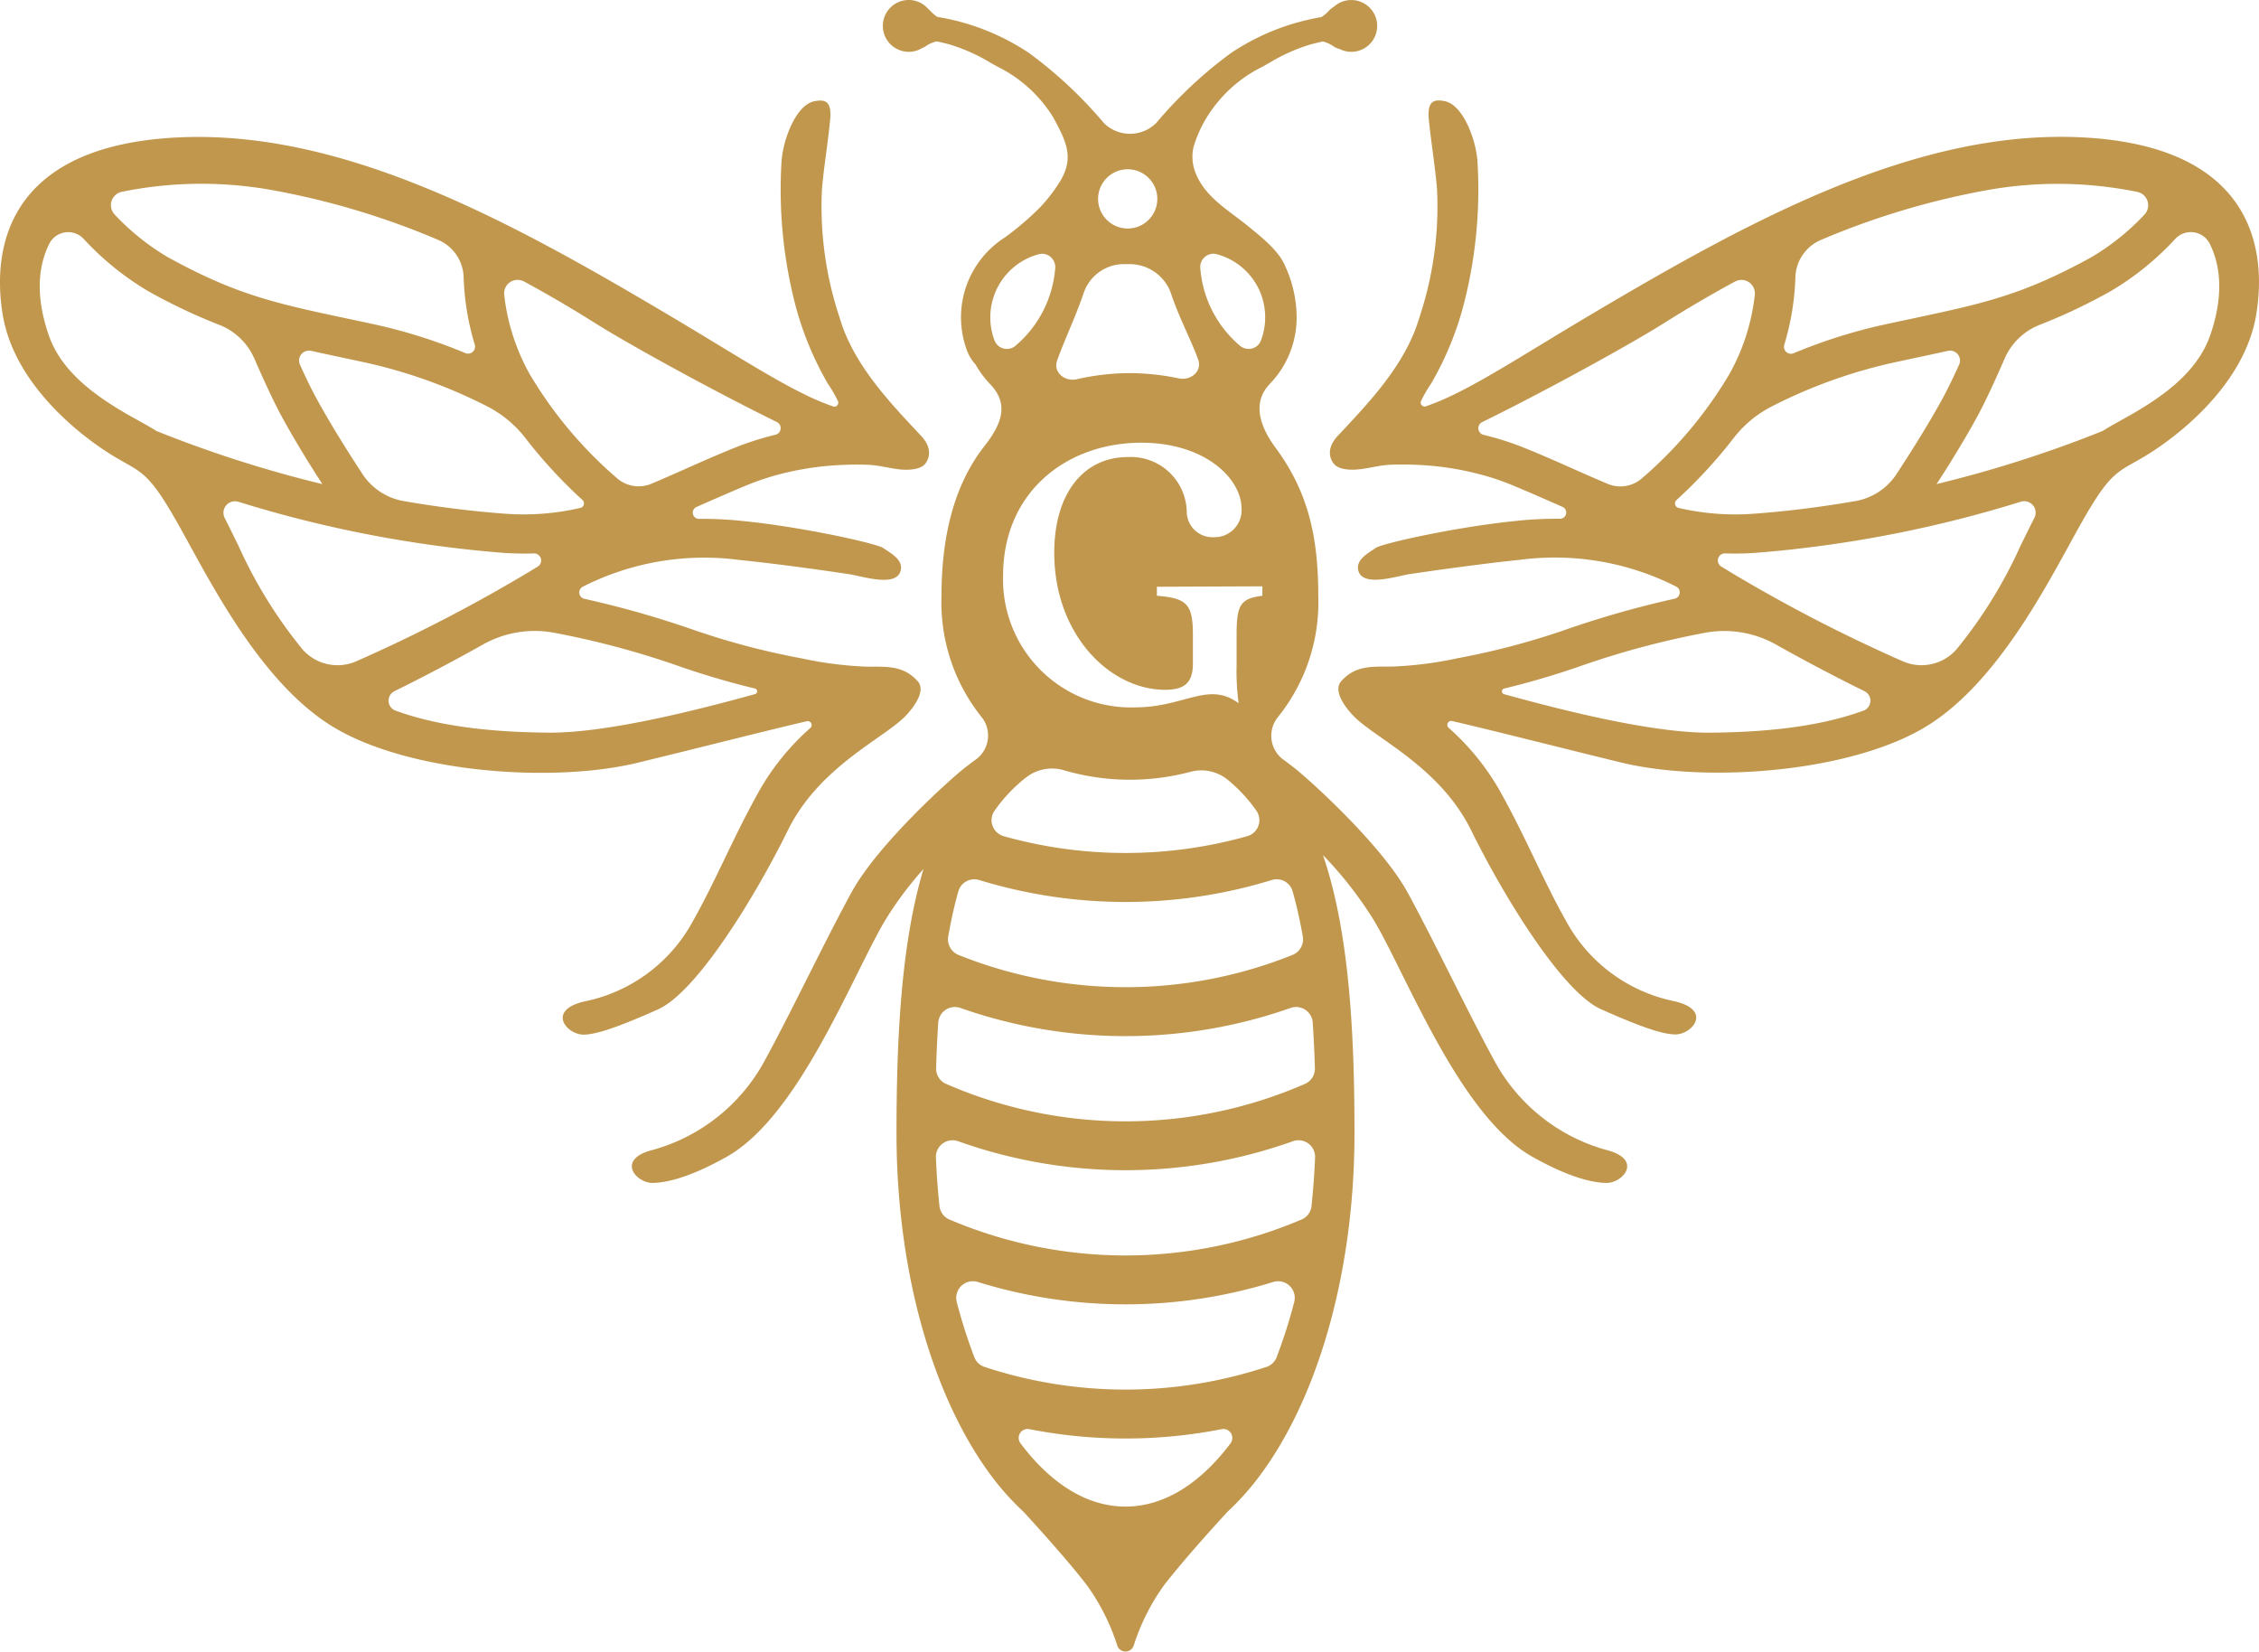
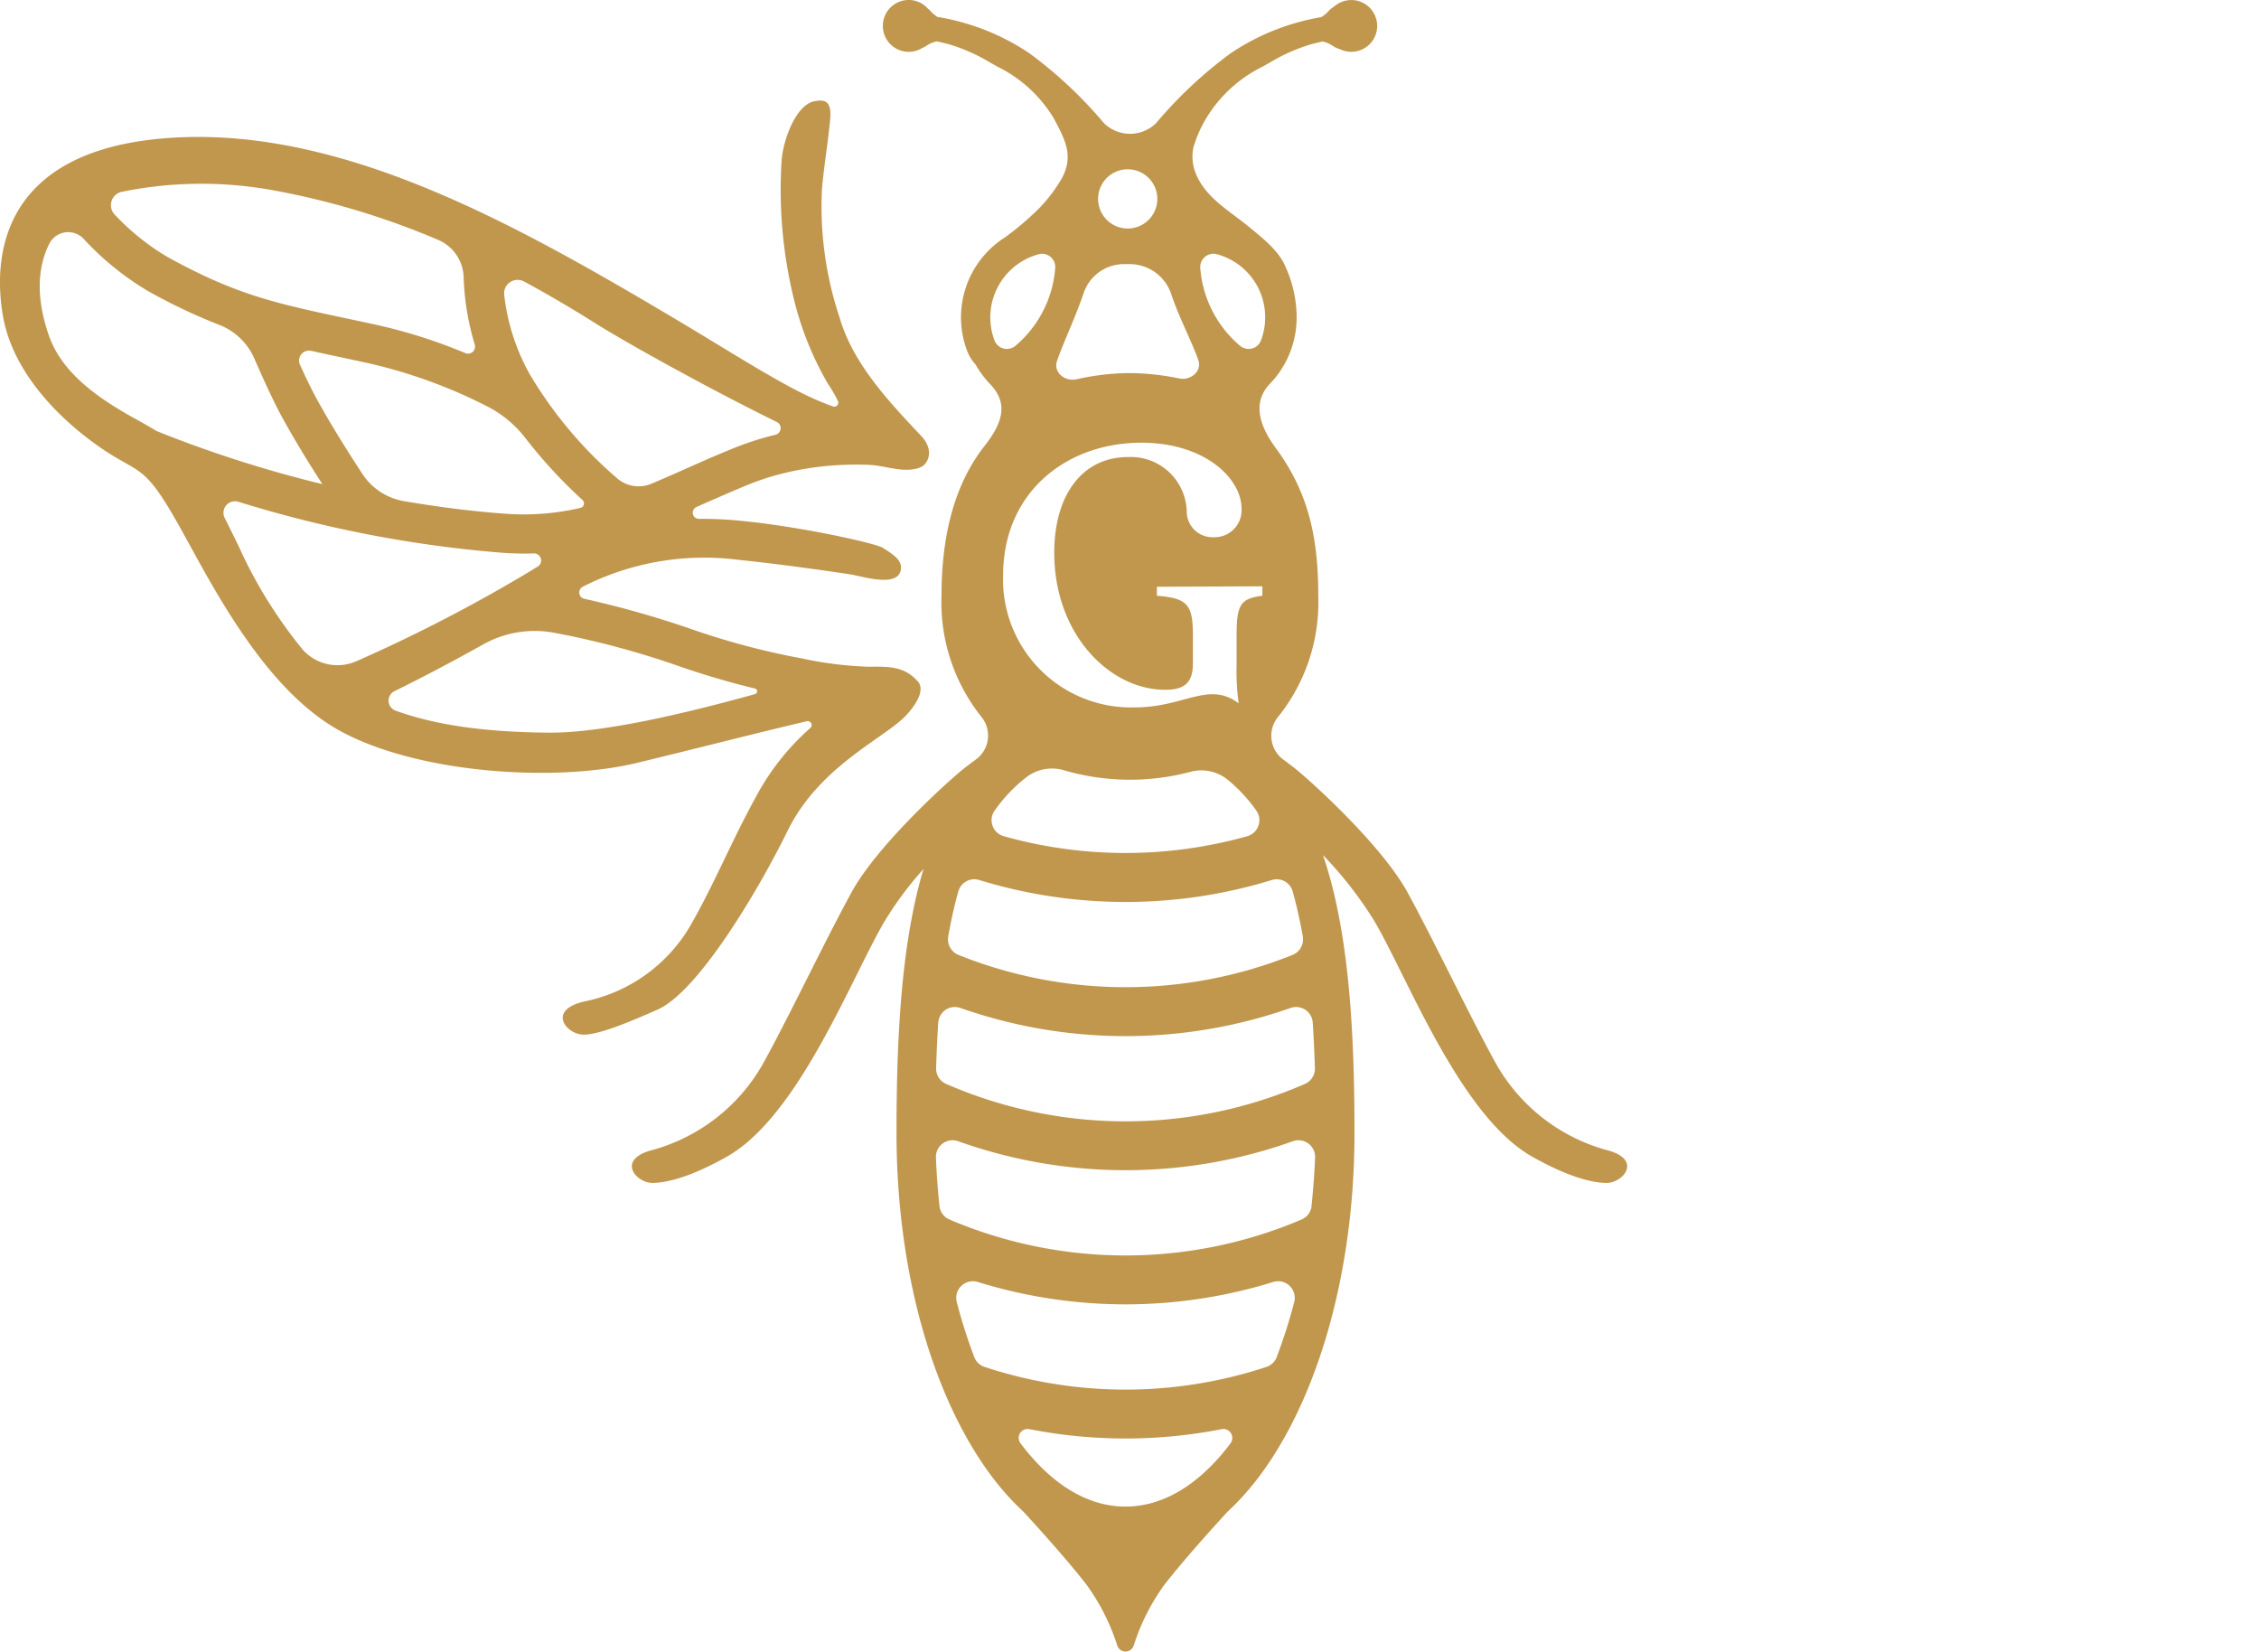
<svg xmlns="http://www.w3.org/2000/svg" width="195.751" height="143.096" viewBox="0 0 195.751 143.096">
  <g id="Group_234" data-name="Group 234" style="isolation: isolate">
    <path id="Path_448" data-name="Path 448" d="M1516.9,1001.748a15.839,15.839,0,0,1-9.433-7.366c-2.183-3.919-5.328-10.555-7.707-14.913-2.3-4.206-8.648-9.9-9.875-10.845-.167-.128-.472-.367-.857-.646a2.566,2.566,0,0,1-.5-3.727,15.842,15.842,0,0,0,3.487-10.46c0-4.907-.766-8.884-3.694-12.854-1.489-2.019-1.991-4-.495-5.553a8.271,8.271,0,0,0,2.314-5.75,10.654,10.654,0,0,0-.977-4.409c-.545-1.365-2.078-2.546-3.149-3.432-1.66-1.373-3.77-2.517-4.614-4.634a3.8,3.8,0,0,1-.2-2.27,10.78,10.78,0,0,1,1.1-2.5,11.784,11.784,0,0,1,4.846-4.46c.193-.105.4-.222.607-.338a15.652,15.652,0,0,1,3.628-1.62c.367-.094.7-.174,1.014-.243a2.556,2.556,0,0,1,.879.381,1.931,1.931,0,0,0,.592.273,2.243,2.243,0,1,0-.479-3.68,2.076,2.076,0,0,0-.465.374,2.957,2.957,0,0,1-.636.537,20.144,20.144,0,0,0-7.823,3.106,37.33,37.33,0,0,0-6.5,6.08,3.223,3.223,0,0,1-4.522,0,37.376,37.376,0,0,0-6.5-6.08,20.091,20.091,0,0,0-7.929-3.12,3.157,3.157,0,0,1-.614-.523,2.05,2.05,0,0,0-.208-.193,2.224,2.224,0,0,0-2.172-.694,2.247,2.247,0,0,0,.512,4.435,2.2,2.2,0,0,0,1.148-.323,1.845,1.845,0,0,0,.366-.193,2.488,2.488,0,0,1,.92-.389c.32.069.671.152,1.057.251a15.629,15.629,0,0,1,3.624,1.62c.212.116.415.233.61.338a11.759,11.759,0,0,1,4.842,4.46c1.006,1.889,1.732,3.254.7,5.19a13.582,13.582,0,0,1-1.856,2.484,24.96,24.96,0,0,1-3.08,2.641,8.207,8.207,0,0,0-3.269,9.846,3.623,3.623,0,0,0,.719,1.155,8.4,8.4,0,0,0,1.242,1.681c1.5,1.558,1.3,3.153-.451,5.379-2.764,3.508-3.737,8.118-3.737,13.024a15.9,15.9,0,0,0,3.454,10.449,2.564,2.564,0,0,1-.5,3.719c-.4.291-.715.534-.886.665-1.227.941-7.58,6.639-9.876,10.845-2.378,4.359-5.524,10.995-7.707,14.913a15.837,15.837,0,0,1-9.432,7.366c-3.338.806-1.522,2.924-.033,2.88,1.064-.029,3.026-.388,6.374-2.27,6.2-3.483,10.751-15.389,13.646-20.35a30.041,30.041,0,0,1,3.4-4.576c-1.879,6.269-2.339,14.216-2.339,22.867,0,12.7,3.5,23.888,8.807,30.469l.018.018a22.092,22.092,0,0,0,2.183,2.335c1.66,1.809,3.916,4.329,5.48,6.345a18.627,18.627,0,0,1,2.645,5.253.75.75,0,0,0,1.42,0,18.541,18.541,0,0,1,2.644-5.253c1.565-2.016,3.821-4.536,5.484-6.345a22.42,22.42,0,0,0,2.18-2.335l.018-.018c5.31-6.581,8.808-17.768,8.808-30.469,0-9.222-.531-17.637-2.731-24.077a33.31,33.31,0,0,1,4.493,5.786c2.894,4.961,7.442,16.868,13.645,20.35,3.349,1.882,5.31,2.242,6.374,2.27C1518.42,1004.672,1520.236,1002.554,1516.9,1001.748Zm-29.729-48.815v.817c-1.878.247-2.234.745-2.234,3.4v2.623a20.405,20.405,0,0,0,.178,3.294c-2.623-1.95-4.679.356-9,.356a11.087,11.087,0,0,1-11.412-11.412c0-7.3,5.564-11.521,11.978-11.521,5.532,0,8.684,3.12,8.684,5.706a2.337,2.337,0,0,1-2.409,2.481,2.225,2.225,0,0,1-2.338-2.23,4.85,4.85,0,0,0-5.1-4.714c-3.9,0-6.382,3.225-6.382,8.292,0,7.09,4.819,11.873,9.606,11.873,1.627,0,2.409-.566,2.409-2.266v-2.481c0-2.658-.5-3.193-3.12-3.4v-.78Zm-4.242-28.817a1.125,1.125,0,0,1,.284.04,5.648,5.648,0,0,1,4.2,5.466,5.57,5.57,0,0,1-.371,2.02,1.127,1.127,0,0,1-1.064.722,1.152,1.152,0,0,1-.738-.268,9.793,9.793,0,0,1-3.45-6.742A1.154,1.154,0,0,1,1482.928,924.116ZM1475.5,916.8a2.566,2.566,0,1,1-2.565,2.564A2.569,2.569,0,0,1,1475.5,916.8Zm-6.135,16.635c.56-1.638,1.613-3.814,2.332-5.949a3.689,3.689,0,0,1,3.647-2.466l.156,0h.043a3.793,3.793,0,0,1,3.709,2.535c.69,2.1,1.827,4.2,2.372,5.793.319.926-.636,1.8-1.708,1.565a21.33,21.33,0,0,0-4.264-.454,20.862,20.862,0,0,0-4.536.526C1470.038,935.242,1469.051,934.373,1469.37,933.432Zm-5.4-1.79a5.664,5.664,0,0,1,3.835-7.486,1.1,1.1,0,0,1,.284-.04,1.156,1.156,0,0,1,1.137,1.238,9.814,9.814,0,0,1-3.454,6.742,1.146,1.146,0,0,1-1.8-.454Zm0,40.73a13.332,13.332,0,0,1,2.761-2.906,3.654,3.654,0,0,1,3.272-.592,20.384,20.384,0,0,0,10.932.131,3.626,3.626,0,0,1,3.222.672,13.591,13.591,0,0,1,2.505,2.7,1.441,1.441,0,0,1-.787,2.2,39.008,39.008,0,0,1-21.121,0A1.443,1.443,0,0,1,1463.961,972.372Zm-3.138,6.988a1.437,1.437,0,0,1,1.813-.981,43.2,43.2,0,0,0,25.342,0,1.435,1.435,0,0,1,1.812.981c.345,1.231.636,2.535.879,3.9a1.459,1.459,0,0,1-.893,1.609,38.869,38.869,0,0,1-28.937,0,1.46,1.46,0,0,1-.893-1.609C1460.189,981.895,1460.479,980.591,1460.823,979.36Zm-1.74,11.365a1.441,1.441,0,0,1,1.926-1.26,43.145,43.145,0,0,0,28.592,0,1.443,1.443,0,0,1,1.929,1.26c.084,1.286.145,2.6.189,3.948a1.443,1.443,0,0,1-.849,1.362,38.877,38.877,0,0,1-31.124,0,1.442,1.442,0,0,1-.85-1.362C1458.939,993.329,1459,992.01,1459.083,990.724Zm25.331,36.451c-2.608,3.465-5.739,5.488-9.109,5.488s-6.5-2.023-9.1-5.488a.773.773,0,0,1,.773-1.221,43.264,43.264,0,0,0,16.668,0A.773.773,0,0,1,1484.414,1027.176Zm3.995-7.461a1.44,1.44,0,0,1-.886.847,38.96,38.96,0,0,1-24.433,0,1.433,1.433,0,0,1-.886-.847,45.311,45.311,0,0,1-1.518-4.765,1.443,1.443,0,0,1,1.82-1.747,43.216,43.216,0,0,0,25.6,0,1.443,1.443,0,0,1,1.819,1.747A45.948,45.948,0,0,1,1488.409,1019.715Zm3.019-13.093a1.431,1.431,0,0,1-.857,1.166,38.935,38.935,0,0,1-30.528,0,1.431,1.431,0,0,1-.857-1.166q-.218-2.054-.308-4.2a1.443,1.443,0,0,1,1.918-1.416,43.149,43.149,0,0,0,29.024,0,1.439,1.439,0,0,1,1.914,1.416C1491.678,1003.855,1491.573,1005.253,1491.428,1006.622Z" transform="translate(-1377.781 -902.133)" fill="#c1974d" />
-     <path id="Path_449" data-name="Path 449" d="M1514.283,907.722c-14.372-.694-28.831,7.253-42.738,15.509-5.72,3.4-9.879,6.149-13.111,7.446-.317.127-.626.243-.923.349a.343.343,0,0,1-.432-.458,11.943,11.943,0,0,1,.879-1.515,27.43,27.43,0,0,0,3.007-7.6,39.755,39.755,0,0,0,1.014-11.474c-.07-1.878-1.2-5.041-2.83-5.386-1.161-.247-1.533.185-1.384,1.689.2,1.968.531,3.922.7,5.895a30.394,30.394,0,0,1-1.522,11.139c-1.17,4-4.195,7.2-6.985,10.173-1.061,1.064-.86,2-.424,2.528s1.5.534,2.08.479c.974-.091,1.9-.378,2.884-.41.829-.029,1.653-.019,2.478.025a25.516,25.516,0,0,1,6.133,1.071q.867.273,1.711.61c1.442.585,4.409,1.9,4.522,1.951a.537.537,0,0,1-.222,1.028,33.1,33.1,0,0,0-3.835.189c-5.234.53-11.521,1.939-12.109,2.328-.777.516-1.751,1.05-1.532,1.962.359,1.489,3.367.479,4.423.32,2.459-.363,4.925-.7,7.391-1q1.085-.13,2.169-.24a23.261,23.261,0,0,1,13.555,2.313.561.561,0,0,1-.124,1.053,84.8,84.8,0,0,0-9.56,2.724,64.649,64.649,0,0,1-9.287,2.441,32.131,32.131,0,0,1-5.727.719c-1.657,0-3.084-.1-4.282,1.224l-.033.036c-.792.882.491,2.437,1.094,3.051,1.924,1.954,7.468,4.384,10.174,9.9,2.528,5.157,7.74,13.914,11.252,15.48s5.339,2.165,6.407,2.179c1.489.018,3.276-2.125-.076-2.88a13.8,13.8,0,0,1-9.1-6.469c-2.241-3.886-3.683-7.631-6.123-11.953a21.4,21.4,0,0,0-4.327-5.267.34.34,0,0,1,.3-.585c3.73.861,9.4,2.317,14.677,3.6,7.206,1.744,19.261.908,25.941-2.855s11.212-13.13,13.892-17.873,3.167-4.366,5.732-5.942,8.426-6.018,9.44-12.142S1528.764,908.423,1514.283,907.722Zm-25.722,17.957a22.481,22.481,0,0,0,.959-5.84,3.634,3.634,0,0,1,2.2-3.221,67.234,67.234,0,0,1,14.652-4.362,34.537,34.537,0,0,1,12.8.2,1.181,1.181,0,0,1,.581,1.976,20.714,20.714,0,0,1-4.562,3.664c-5.953,3.287-9.36,4.013-15.542,5.332-.792.167-1.627.345-2.514.537a46.019,46.019,0,0,0-7.761,2.462A.606.606,0,0,1,1488.561,925.678Zm-12.327,11.579a2.843,2.843,0,0,1-2.982.487c-.945-.4-1.9-.818-2.873-1.249-1.373-.61-2.789-1.239-4.282-1.842a25.421,25.421,0,0,0-3.607-1.155.59.59,0,0,1-.116-1.1c5.749-2.819,12.974-6.824,15.726-8.557,2-1.26,4.069-2.477,6.19-3.625a1.166,1.166,0,0,1,1.711,1.166,18.152,18.152,0,0,1-2.194,6.843A36.316,36.316,0,0,1,1476.234,937.258Zm3.171,2.575a.4.4,0,0,1-.185-.687,42.5,42.5,0,0,0,4.925-5.335,9.828,9.828,0,0,1,3.338-2.779,44.064,44.064,0,0,1,10.374-3.756c.882-.192,1.71-.37,2.5-.537.835-.178,1.623-.349,2.383-.516a.862.862,0,0,1,.966,1.2c-.476,1.046-.97,2.074-1.4,2.866-1.293,2.372-2.909,4.911-4.017,6.6a5.367,5.367,0,0,1-3.566,2.35c-2.786.48-5.725.868-8.768,1.093A21.708,21.708,0,0,1,1479.405,939.833Zm16.009,17.565c-3.236,1.173-7.38,1.856-13.253,1.907-4.94.044-12.655-1.888-17.885-3.338a.251.251,0,0,1,.011-.487c1.932-.465,4.053-1.068,6.335-1.849a74.162,74.162,0,0,1,11.165-3,9.154,9.154,0,0,1,6.069,1.05c2.927,1.641,5.56,3,7.652,4.031A.919.919,0,0,1,1495.415,957.4Zm14.811-16.7c-.424.832-.821,1.649-1.191,2.4a40.256,40.256,0,0,1-5.564,9,4.043,4.043,0,0,1-4.671,1.01,134.622,134.622,0,0,1-15.007-7.772c-.233-.146-.465-.283-.694-.421a.617.617,0,0,1,.352-1.144c.276.011.56.014.843.014.624,0,1.261-.021,1.914-.072a105.4,105.4,0,0,0,22.838-4.417A.993.993,0,0,1,1510.226,940.7Zm15.248-15.847c-1.082,3.149-3.995,5.241-6.759,6.839-.941.541-1.787.981-2.575,1.475a104.554,104.554,0,0,1-14.383,4.6c1.054-1.62,2.379-3.752,3.527-5.855.752-1.38,1.653-3.367,2.364-5.008a5.5,5.5,0,0,1,3.062-2.942,48.809,48.809,0,0,0,6.116-2.9,24.735,24.735,0,0,0,5.619-4.544,1.837,1.837,0,0,1,2.967.4C1526.392,918.872,1526.633,921.48,1525.474,924.85Z" transform="translate(-1333.942 -895.824)" fill="#c1974d" />
    <path id="Path_450" data-name="Path 450" d="M1485.709,967.8c2.707-5.521,8.249-7.951,10.174-9.9.6-.614,1.885-2.168,1.1-3.051l-.037-.036c-1.2-1.322-2.622-1.228-4.281-1.224a32.126,32.126,0,0,1-5.728-.719,64.658,64.658,0,0,1-9.287-2.441,85.032,85.032,0,0,0-9.556-2.724.56.56,0,0,1-.124-1.053,23.245,23.245,0,0,1,13.551-2.313q1.084.109,2.169.24c2.466.291,4.932.632,7.391,1,1.061.16,4.067,1.169,4.424-.32.218-.912-.752-1.446-1.532-1.962-.588-.389-6.871-1.8-12.109-2.328a33.113,33.113,0,0,0-3.835-.189.537.537,0,0,1-.222-1.028c.113-.051,3.08-1.366,4.522-1.951q.844-.338,1.71-.61a25.531,25.531,0,0,1,6.134-1.071c.825-.044,1.649-.054,2.477-.025.985.032,1.911.319,2.884.41.588.055,1.66.029,2.081-.479s.636-1.464-.425-2.528c-2.789-2.971-5.814-6.171-6.984-10.173a30.407,30.407,0,0,1-1.522-11.139c.174-1.972.508-3.926.7-5.895.149-1.5-.222-1.936-1.384-1.689-1.63.345-2.76,3.509-2.83,5.386a39.755,39.755,0,0,0,1.014,11.474,27.547,27.547,0,0,0,3.007,7.6,11.857,11.857,0,0,1,.879,1.515.343.343,0,0,1-.433.458c-.3-.105-.606-.222-.922-.349-3.229-1.3-7.391-4.05-13.112-7.446-13.907-8.256-28.365-16.2-42.738-15.509-14.477.7-16.184,9.247-15.171,15.37s6.876,10.562,9.44,12.142,3.05,1.2,5.731,5.942,7.214,14.111,13.893,17.873,18.737,4.6,25.939,2.855c5.278-1.278,10.948-2.735,14.678-3.6a.339.339,0,0,1,.3.585,21.383,21.383,0,0,0-4.326,5.267c-2.437,4.322-3.882,8.067-6.124,11.953a13.794,13.794,0,0,1-9.1,6.469c-3.349.755-1.565,2.9-.073,2.88,1.064-.014,2.9-.617,6.407-2.179S1483.181,972.961,1485.709,967.8Zm-22.849-47.591c2.121,1.148,4.188,2.364,6.189,3.625,2.753,1.733,9.978,5.738,15.73,8.557a.591.591,0,0,1-.12,1.1,25.439,25.439,0,0,0-3.606,1.155c-1.492.6-2.91,1.231-4.282,1.842-.978.432-1.929.854-2.87,1.249a2.848,2.848,0,0,1-2.985-.487,36.309,36.309,0,0,1-7.574-9.037,18.233,18.233,0,0,1-2.193-6.843A1.166,1.166,0,0,1,1462.86,920.212Zm.149,13.6a42.161,42.161,0,0,0,4.921,5.335.4.4,0,0,1-.185.687,21.711,21.711,0,0,1-6.548.5c-3.041-.225-5.983-.614-8.764-1.093a5.371,5.371,0,0,1-3.571-2.35c-1.1-1.685-2.724-4.224-4.013-6.6-.432-.792-.927-1.82-1.4-2.866a.863.863,0,0,1,.97-1.2c.755.167,1.543.338,2.38.516.787.167,1.615.345,2.5.537a44.078,44.078,0,0,1,10.373,3.756A9.856,9.856,0,0,1,1463.01,933.811Zm-35.028-21.36a34.541,34.541,0,0,1,12.8-.2,67.246,67.246,0,0,1,14.652,4.362,3.633,3.633,0,0,1,2.2,3.221,22.5,22.5,0,0,0,.962,5.84.609.609,0,0,1-.814.745,45.923,45.923,0,0,0-7.761-2.462c-.887-.193-1.722-.371-2.513-.537-6.182-1.319-9.589-2.045-15.542-5.332a20.779,20.779,0,0,1-4.563-3.664A1.18,1.18,0,0,1,1427.981,912.451Zm3.029,20.714c-.788-.494-1.634-.934-2.575-1.475-2.764-1.6-5.677-3.69-6.759-6.839-1.159-3.371-.919-5.978.065-7.929a1.834,1.834,0,0,1,2.964-.4,24.741,24.741,0,0,0,5.618,4.544,48.789,48.789,0,0,0,6.117,2.9,5.483,5.483,0,0,1,3.062,2.942c.716,1.641,1.616,3.628,2.368,5.008,1.145,2.1,2.469,4.235,3.523,5.855A104.742,104.742,0,0,1,1431.01,933.164Zm12.669,18.934a40.237,40.237,0,0,1-5.564-9c-.371-.752-.767-1.569-1.191-2.4a1,1,0,0,1,1.183-1.4,105.363,105.363,0,0,0,22.834,4.417c.654.051,1.29.072,1.915.072.283,0,.567,0,.846-.014a.617.617,0,0,1,.349,1.144c-.229.138-.461.276-.69.421a134.969,134.969,0,0,1-15.011,7.772A4.043,4.043,0,0,1,1443.679,952.1Zm39.194,3.868c-5.227,1.449-12.945,3.381-17.884,3.338-5.87-.051-10.018-.734-13.254-1.907a.919.919,0,0,1-.094-1.689c2.1-1.031,4.724-2.39,7.652-4.031a9.158,9.158,0,0,1,6.069-1.05,74.281,74.281,0,0,1,11.169,3c2.277.781,4.4,1.384,6.333,1.849A.251.251,0,0,1,1482.873,955.966Z" transform="translate(-1417.457 -895.824)" fill="#c1974d" />
  </g>
</svg>